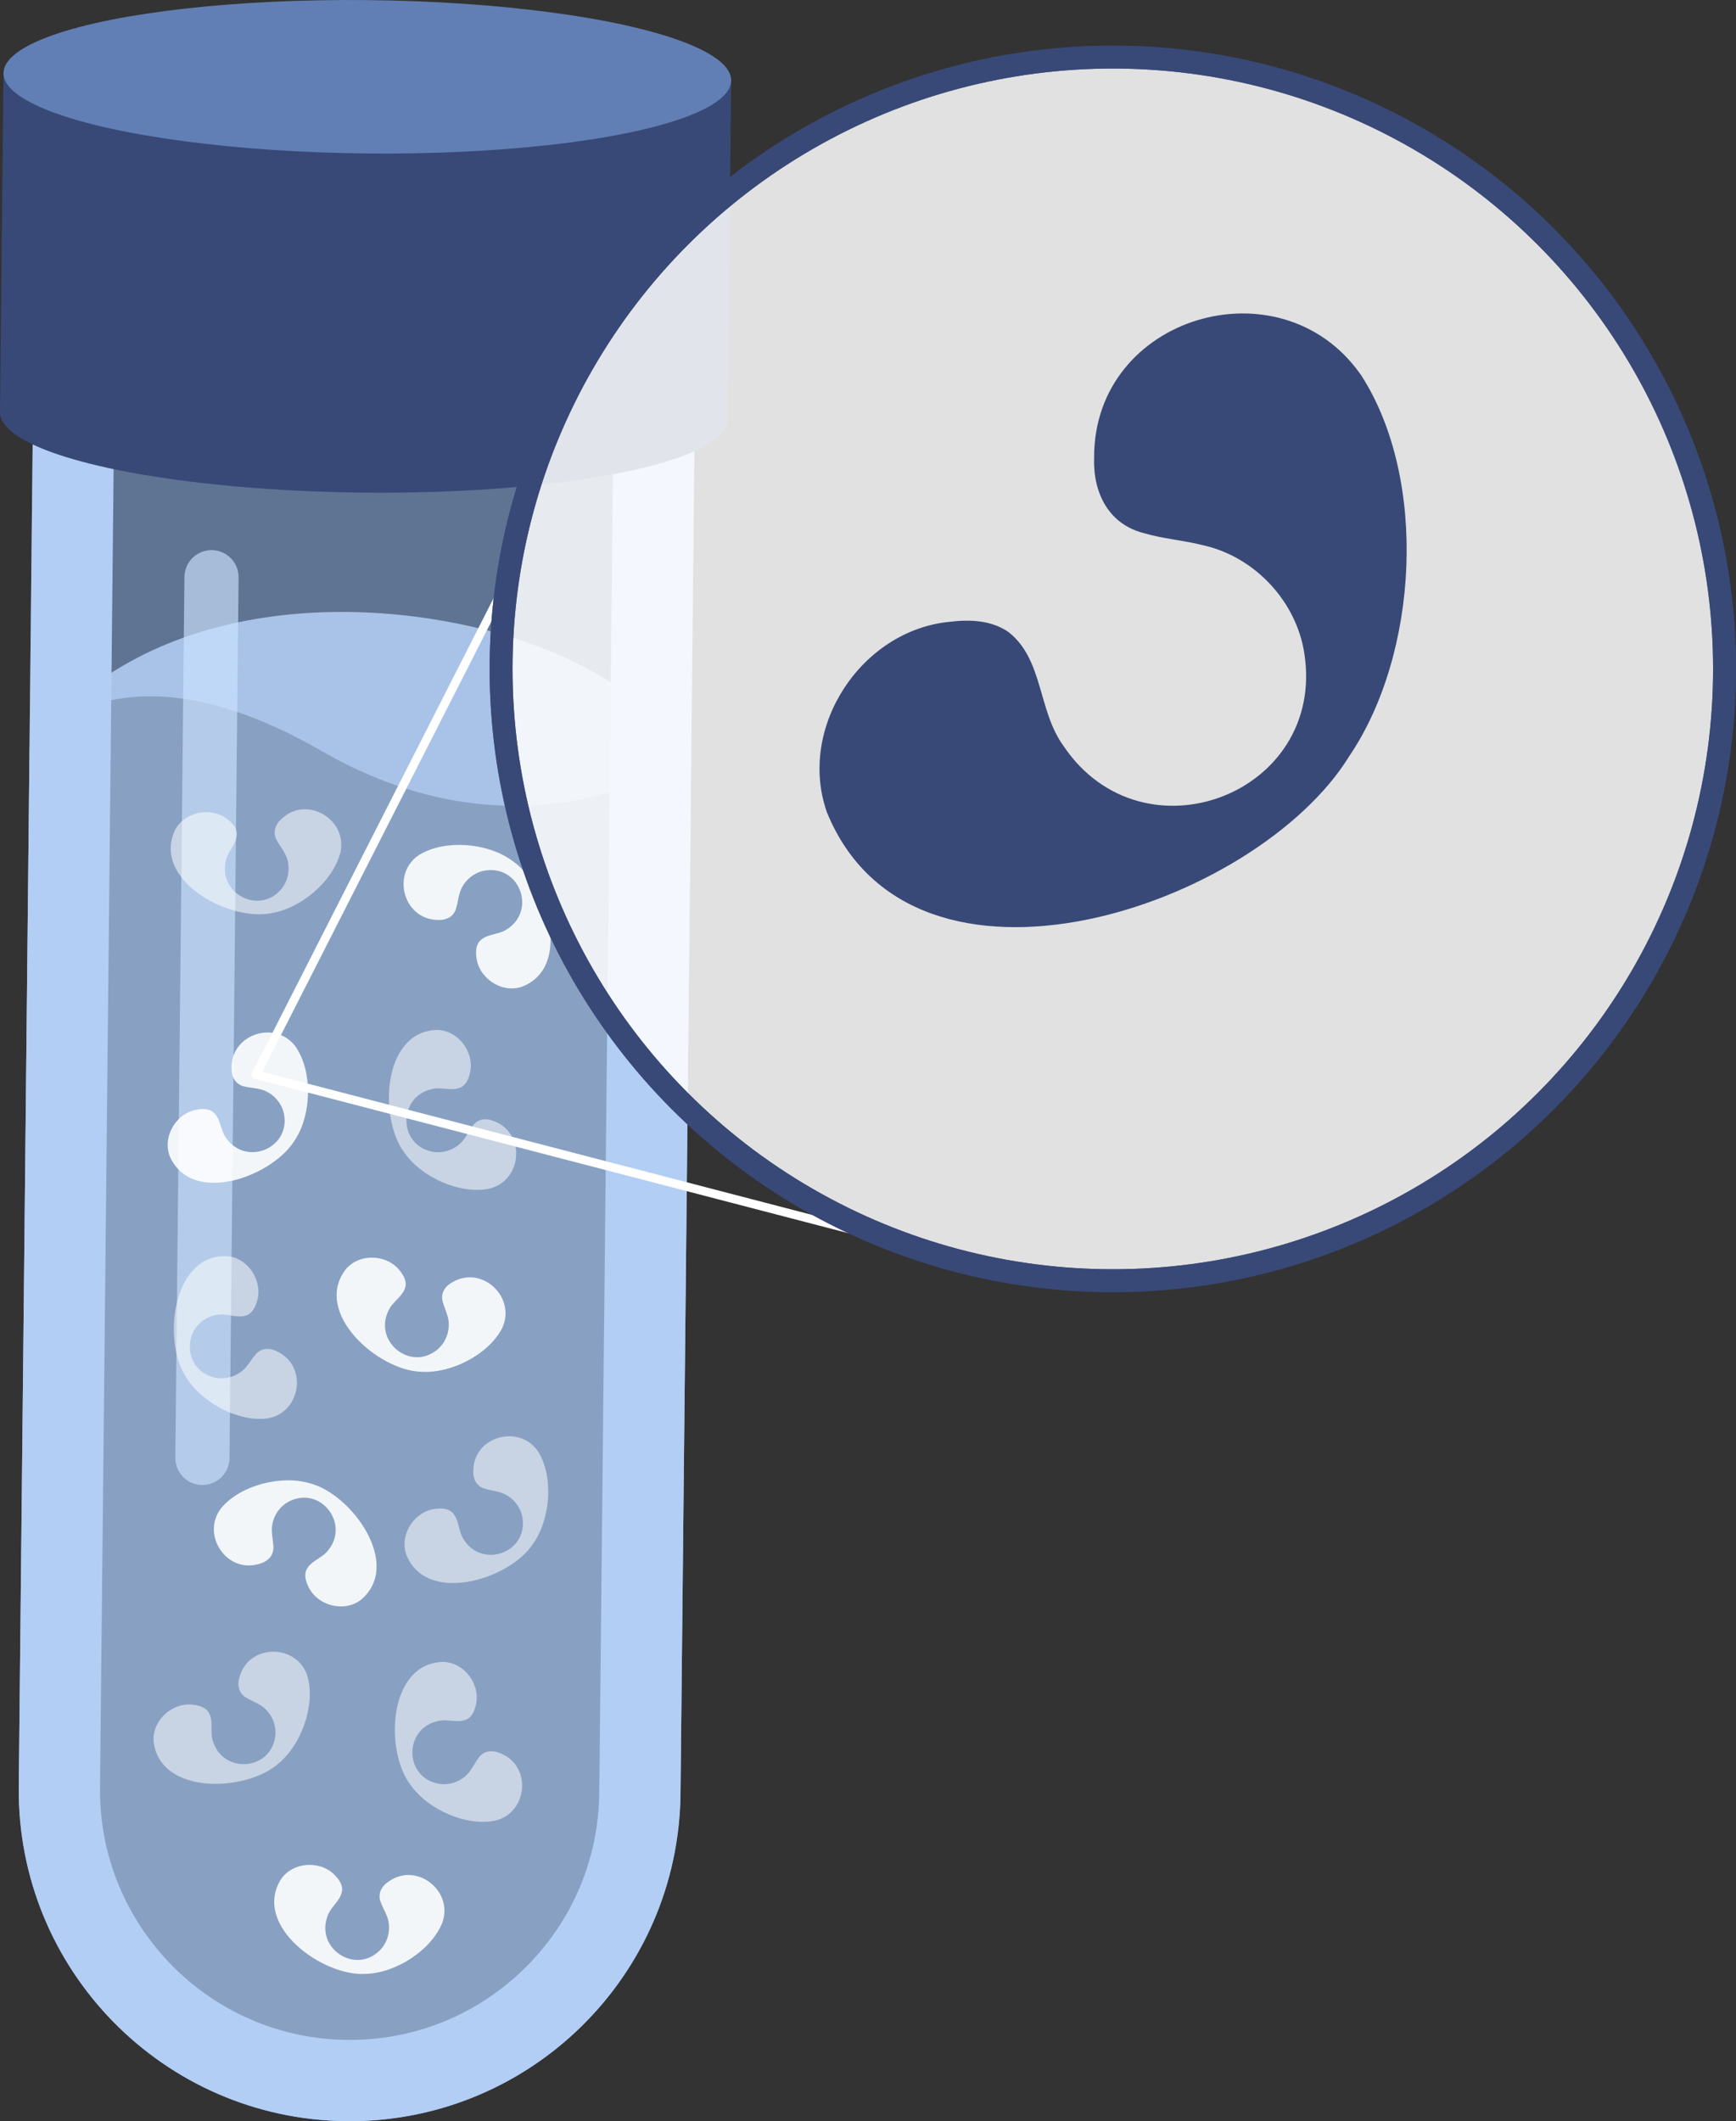
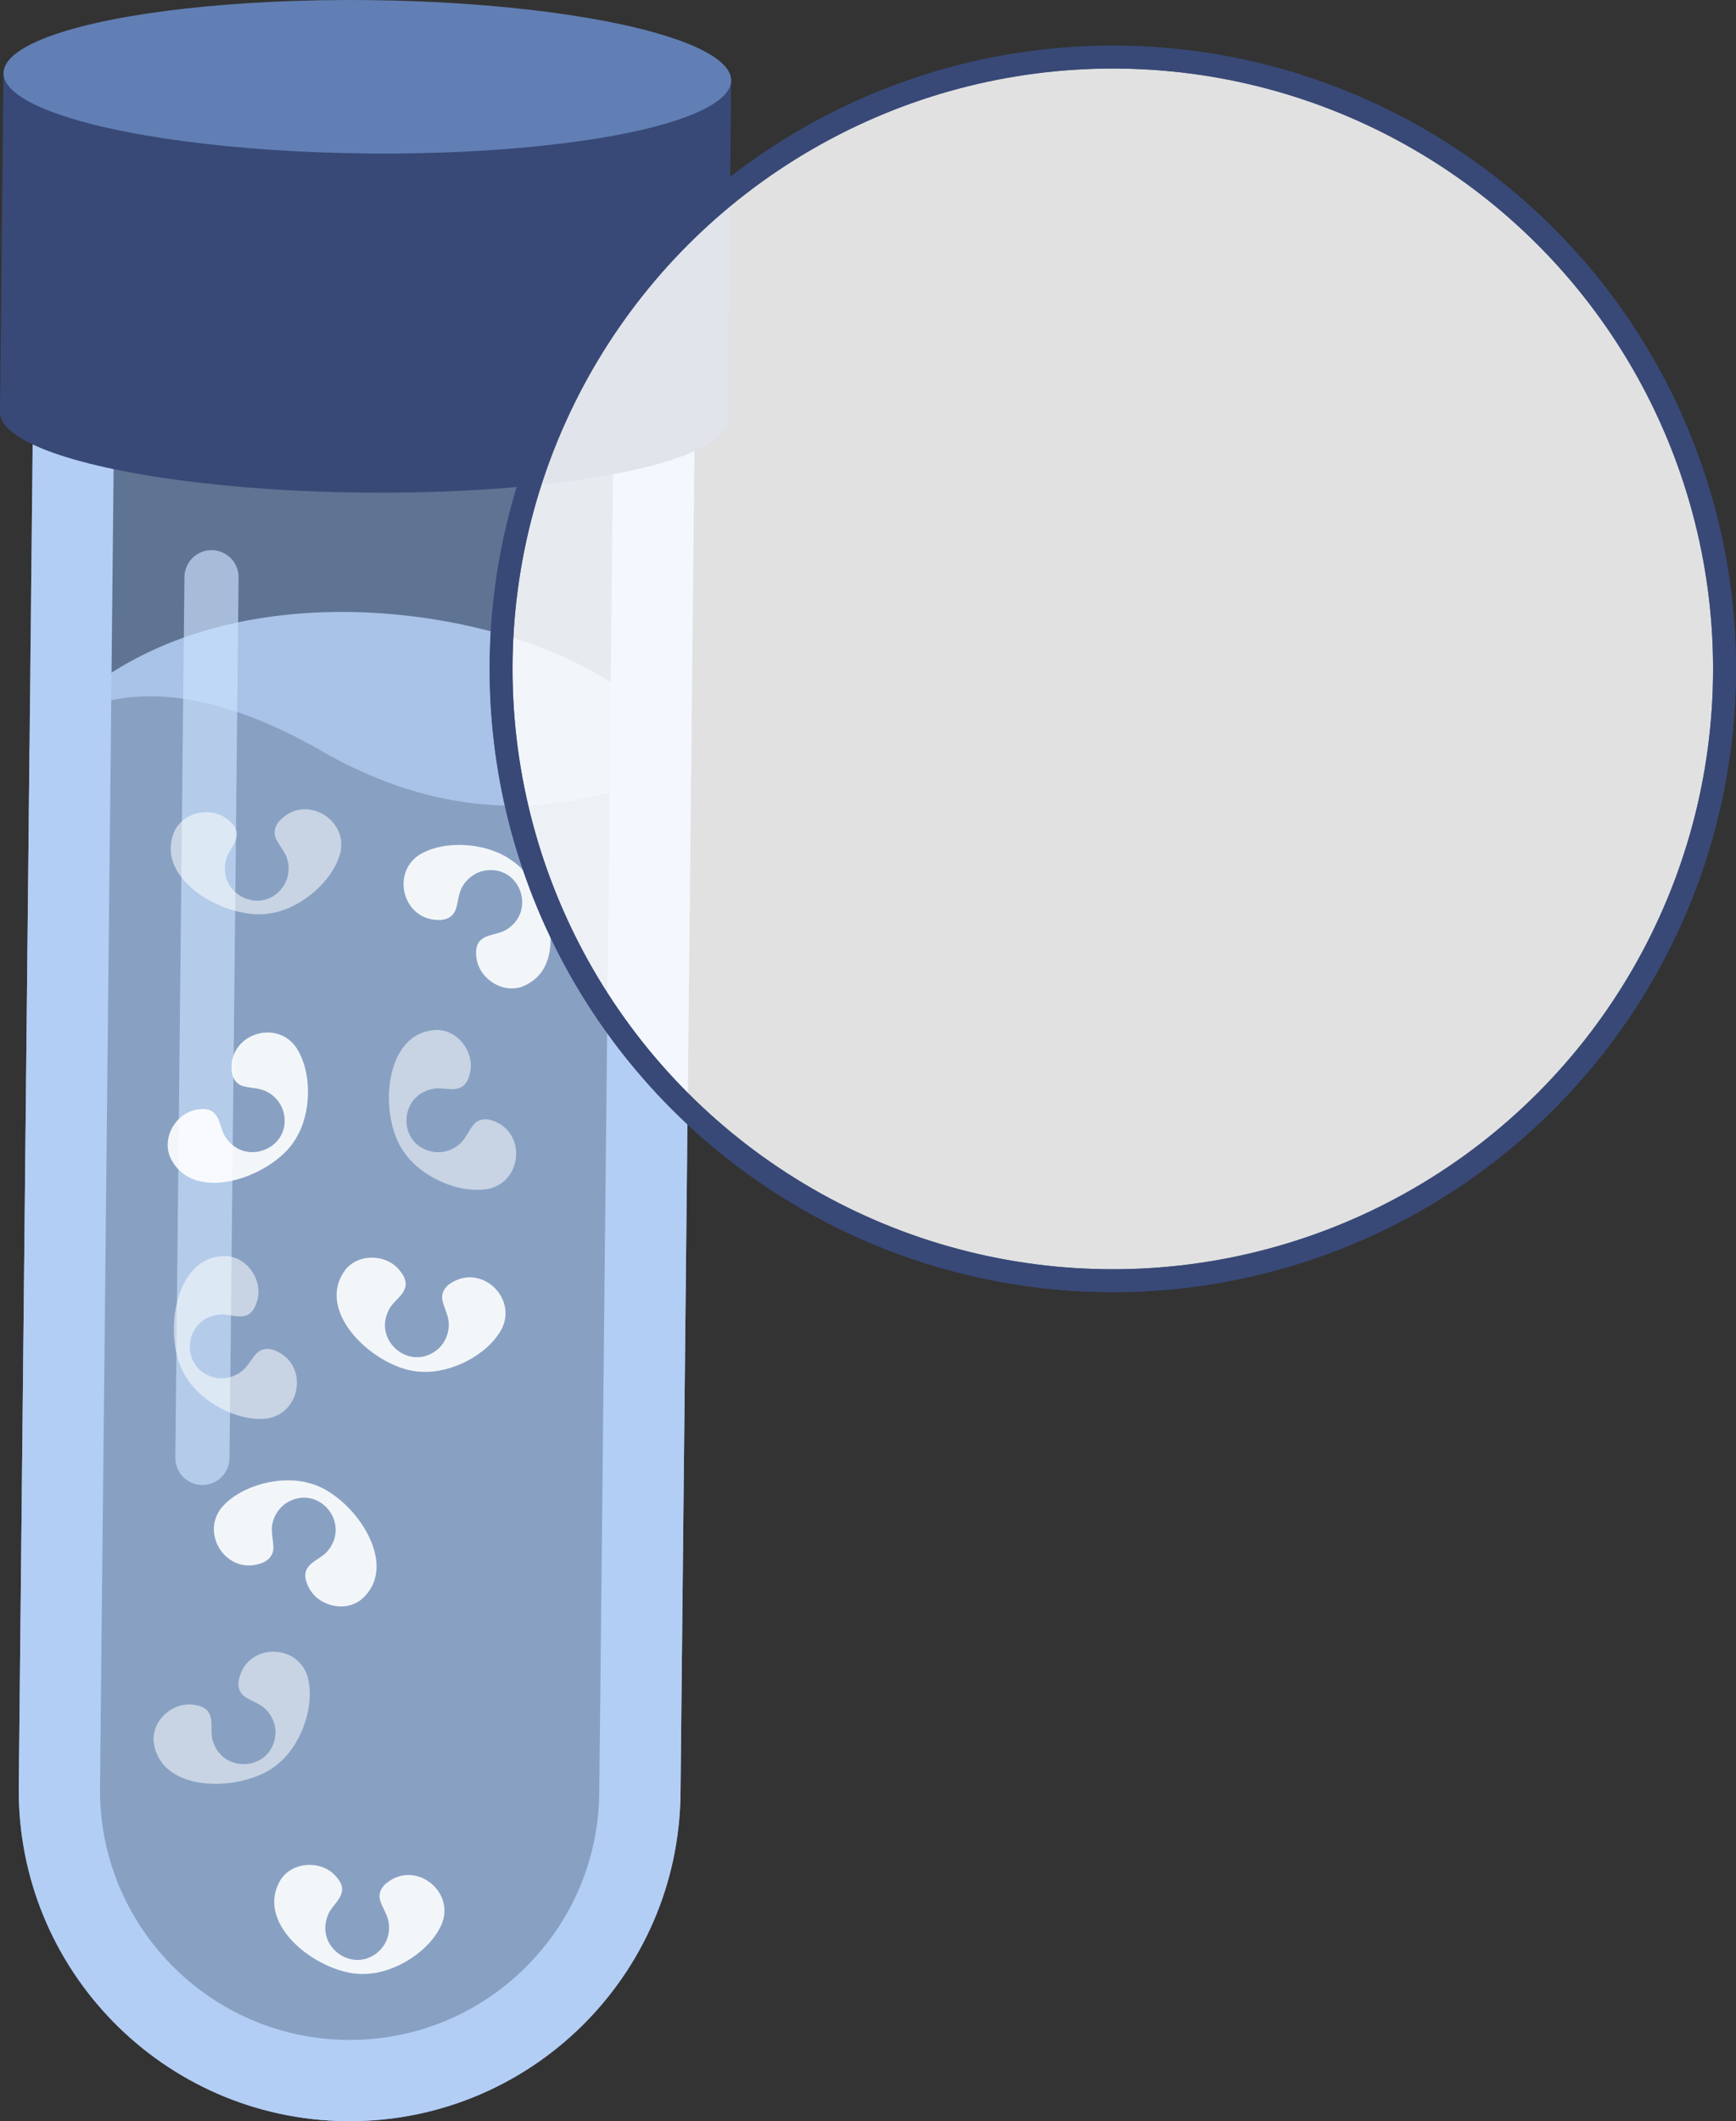
<svg xmlns="http://www.w3.org/2000/svg" id="uuid-ef9c709c-5250-4dc7-89cc-a2be055c5b45" data-name="Capa 2" width="558.873" height="682.771" viewBox="0 0 558.873 682.771">
  <rect x="0" y="0" width="558.873" height="682.771" fill="#333333" stroke="none" />
  <g id="uuid-8bed9ad3-5bd3-4970-b22f-f7faeba11c20" data-name="Capa 1">
    <g>
      <g>
        <g>
          <path d="M7.914,106.576h213.044v469.683c0,58.791-47.731,106.522-106.522,106.522h-0c-58.791,0-106.522-47.731-106.522-106.522V106.576h0Z" transform="translate(4.083 -1.161) rotate(.592)" fill="#89b2ef" opacity=".51" stroke-width="0" />
          <path d="M9.499,240.739l-3.455,334.409c-.608,58.829,46.589,107.008,105.415,107.616s107.008-46.587,107.616-105.415l3.455-334.409-99.705-1.03-68.077-27.391-34.943,14.666-10.307,11.555Z" fill="#b3cef5" opacity=".5" stroke-width="0" />
          <path d="M9.499,240.739s26.336-38.021,93.989.971c67.653,38.992,119.044,1.23,119.044,1.23,0,0-15.681-24.374-56.482-37.386-45.265-14.436-117.835-15.41-156.551,35.185Z" fill="#a9c2e7" stroke-width="0" />
          <path d="M36.773,131.908l160.738,1.661-4.582,443.51c-.22,21.319-8.689,41.316-23.847,56.309-15.148,14.983-35.213,23.234-56.5,23.234-.286,0-.568-.002-.853-.004-44.316-.458-79.997-36.884-79.539-81.2l4.582-443.511M10.896,105.491l-4.852,469.658c-.608,58.827,46.589,107.009,105.416,107.617h0c.377.004.747.006,1.123.006,58.313,0,105.89-46.971,106.494-105.422l4.852-469.657-213.033-2.201h0Z" fill="#b3cef5" stroke-width="0" />
          <line x1="65.165" y1="469.278" x2="68.094" y2="185.799" fill="none" opacity=".65" stroke="#cce3ff" stroke-linecap="round" stroke-miterlimit="10" stroke-width="17.432" />
        </g>
        <g>
          <ellipse cx="117.13" cy="133.884" rx="24.685" ry="117.136" transform="translate(-17.956 249.625) rotate(-89.408)" fill="#384977" stroke-width="0" />
          <rect x=".558" y="24.711" width="234.273" height="109.176" transform="translate(.825 -1.212) rotate(.592)" fill="#384977" stroke-width="0" />
          <ellipse cx="118.258" cy="24.714" rx="24.685" ry="117.136" transform="translate(92.324 142.711) rotate(-89.408)" fill="#617fb4" stroke-width="0" />
        </g>
        <g opacity=".9">
          <path d="M98.869,539.206c-3.533-10.161-18.644-10.107-21.706.442-.878,2.63-.387,5.354,2.102,6.791,1.228.797,2.81,1.387,4.263,2.249,3.529,2.007,5.627,6.212,5.079,10.243-1.448,10.978-16.658,12.174-20.018,1.661-1.165-3.226.384-6.897-1.633-9.717-1.006-1.254-2.603-1.801-4.166-2.052-6.817-1.303-13.723,4.587-13.345,11.561,1.853,17.663,30.064,16.44,40.294,7.181,7.407-6.147,11.918-18.96,9.187-28.201l-.056-.159Z" fill="#fff" opacity=".6" stroke-width="0" />
          <path d="M86.221,456.55c10.598-1.843,12.99-16.763,3.075-21.491-2.453-1.292-5.221-1.248-7.042.976-.985,1.083-1.824,2.548-2.909,3.843-2.552,3.158-7.041,4.548-10.93,3.355-10.599-3.205-9.318-18.408,1.599-20.023,3.372-.628,6.744,1.495,9.853-.04,1.4-.79,2.199-2.277,2.699-3.779,2.389-6.517-2.306-14.284-9.249-15.04-17.73-1.029-21.087,27.008-13.606,38.601,4.868,8.304,16.782,14.828,26.343,13.629l.166-.03Z" fill="#fff" opacity=".6" stroke-width="0" />
-           <path d="M173.278,467.299c-5.958-8.957-20.577-5.131-20.908,5.848-.194,2.766.963,5.281,3.731,6.051,1.388.465,3.067.642,4.689,1.113,3.918,1.062,7,4.611,7.476,8.65,1.338,10.992-13.091,15.947-18.969,6.607-1.934-2.833-1.35-6.775-4.008-9.002-1.287-.963-2.97-1.095-4.547-.947-6.927.44-12.143,7.868-10.036,14.527,6.205,16.641,33.217,8.413,40.811-3.107,5.638-7.802,6.806-21.335,1.855-29.601l-.094-.14Z" fill="#fff" opacity=".6" stroke-width="0" />
          <path d="M157.68,382.572c10.425-2.651,11.665-17.711,1.417-21.664-2.545-1.1-5.301-.843-6.946,1.514-.899,1.155-1.623,2.681-2.605,4.055-2.302,3.344-6.671,5.075-10.64,4.184-10.813-2.382-10.703-17.638.058-20.087,3.314-.885,6.839.973,9.821-.796,1.336-.895,2.018-2.439,2.401-3.975,1.882-6.681-3.396-14.065-10.377-14.286-17.757.335-18.952,28.547-10.603,39.532,5.491,7.906,17.871,13.496,27.311,11.566l.164-.043Z" fill="#fff" opacity=".6" stroke-width="0" />
-           <path d="M159.586,585.994c10.425-2.651,11.665-17.711,1.417-21.664-2.545-1.1-5.301-.843-6.946,1.514-.899,1.155-1.623,2.681-2.605,4.055-2.302,3.344-6.671,5.075-10.64,4.184-10.813-2.382-10.703-17.638.058-20.087,3.314-.885,6.839.973,9.821-.796,1.336-.895,2.018-2.439,2.401-3.975,1.882-6.681-3.396-14.065-10.377-14.286-17.757.335-18.952,28.547-10.603,39.532,5.491,7.906,17.871,13.496,27.311,11.566l.164-.043Z" fill="#fff" opacity=".6" stroke-width="0" />
          <path d="M161.716,427.367c4.472-9.784-6.484-20.192-15.989-14.687-2.453,1.293-3.981,3.601-3.176,6.36.336,1.425,1.071,2.945,1.525,4.572,1.162,3.89-.229,8.379-3.412,10.912-8.636,6.93-20.452-2.721-15.612-12.639,1.388-3.136,5.046-4.718,5.538-8.15.14-1.602-.635-3.101-1.592-4.363-4.025-5.655-13.086-6.173-17.635-.873-10.872,14.043,10.357,32.663,24.148,33.046,9.602.679,21.719-5.46,26.134-14.024l.069-.154Z" fill="#fff" stroke-width="0" />
          <path d="M71.15,485.516c-6.523,8.553,1.861,21.125,12.348,17.857,2.678-.719,4.678-2.632,4.503-5.501-.013-1.464-.394-3.109-.477-4.796-.274-4.051,2.075-8.121,5.739-9.888,9.954-4.85,19.345,7.173,12.433,15.777-2.047,2.752-5.964,3.486-7.202,6.725-.49,1.531-.066,3.164.588,4.607,2.676,6.404,11.399,8.913,17.006,4.749,13.707-11.293-2.882-34.144-16.248-37.565-9.214-2.784-22.388.525-28.587,7.902l-.102.135Z" fill="#fff" stroke-width="0" />
          <path d="M95.053,336.745c-6.519-8.556-20.864-3.802-20.49,7.176-.016,2.773,1.299,5.208,4.112,5.8,1.415.375,3.102.444,4.751.81,3.978.809,7.281,4.153,8.015,8.154,2.04,10.883-12.042,16.753-18.507,7.809-2.111-2.703-1.781-6.674-4.576-8.726-1.347-.879-3.034-.902-4.598-.653-6.885.883-11.614,8.63-9.085,15.14,7.258,16.209,33.688,6.267,40.528-5.715,5.126-8.147,5.425-21.727-.046-29.659l-.103-.134Z" fill="#fff" stroke-width="0" />
          <path d="M134.866,275.233c-8.931,5.996-5.044,20.599,5.936,20.883,2.767.182,5.277-.985,6.035-3.757.459-1.39.629-3.07,1.093-4.694,1.046-3.923,4.581-7.019,8.619-7.512,10.986-1.385,16.002,13.023,6.687,18.941-2.825,1.946-6.769,1.379-8.985,4.046-.958,1.292-1.082,2.974-.927,4.551.47,6.925,7.92,12.11,14.569,9.975,16.614-6.275,8.272-33.252-3.279-40.797-7.826-5.605-21.364-6.716-29.609-1.729l-.14.095Z" fill="#fff" stroke-width="0" />
          <path d="M142.451,618.71c3.502-10.171-8.41-19.468-17.337-13.068-2.316,1.525-3.613,3.97-2.545,6.638.473,1.385,1.351,2.827,1.961,4.403,1.534,3.759.584,8.361-2.338,11.191-7.923,7.735-20.619-.726-16.763-11.066,1.078-3.256,4.565-5.185,4.722-8.648-.016-1.608-.932-3.025-2.007-4.188-4.554-5.238-13.623-4.876-17.637.84-9.46,15.031,13.474,31.505,27.238,30.549,9.622-.255,21.087-7.539,24.652-16.491l.054-.16Z" fill="#fff" stroke-width="0" />
          <path d="M109.636,274.182c2.134-10.543-10.898-18.193-18.905-10.674-2.095,1.816-3.059,4.411-1.649,6.915.651,1.311,1.712,2.625,2.523,4.106,2.015,3.525,1.678,8.212-.846,11.402-6.837,8.71-20.535,1.992-18.073-8.766.64-3.37,3.843-5.74,3.543-9.194-.227-1.592-1.322-2.876-2.541-3.888-5.203-4.594-14.146-3.042-17.373,3.152-7.401,16.145,17.5,29.46,31.019,26.702,9.505-1.518,19.913-10.247,22.269-19.59l.033-.166Z" fill="#fff" opacity=".6" stroke-width="0" />
        </g>
      </g>
-       <polyline points="329.084 410.084 82.419 345.903 161.889 189.721" fill="none" stroke="#fff" stroke-linejoin="round" stroke-width="2.765" />
      <g>
        <circle cx="358.25" cy="215.308" r="196.933" fill="#fff" opacity=".85" stroke="#384977" stroke-miterlimit="10" stroke-width="7.373" />
        <circle cx="358.25" cy="215.308" r="196.933" fill="none" stroke="#384977" stroke-miterlimit="10" stroke-width="7.373" />
-         <path d="M437.856,120.308c-25.755-36.238-85.657-18.57-85.622,26.827-.447,11.45,4.651,21.693,16.187,24.52,5.793,1.744,12.753,2.26,19.513,4,16.322,3.889,29.504,18.152,31.986,34.78,6.932,45.234-52.04,67.547-77.516,29.714-8.35-11.456-6.442-27.813-17.705-36.673-5.441-3.814-12.408-4.142-18.903-3.33-28.558,2.704-49.158,34.053-39.603,61.29,27.757,67.95,138.29,30.51,168.188-18.045,22.293-32.949,25.392-89.002,3.881-122.517l-.407-.567Z" fill="#384977" stroke-width="0" />
      </g>
    </g>
  </g>
</svg>